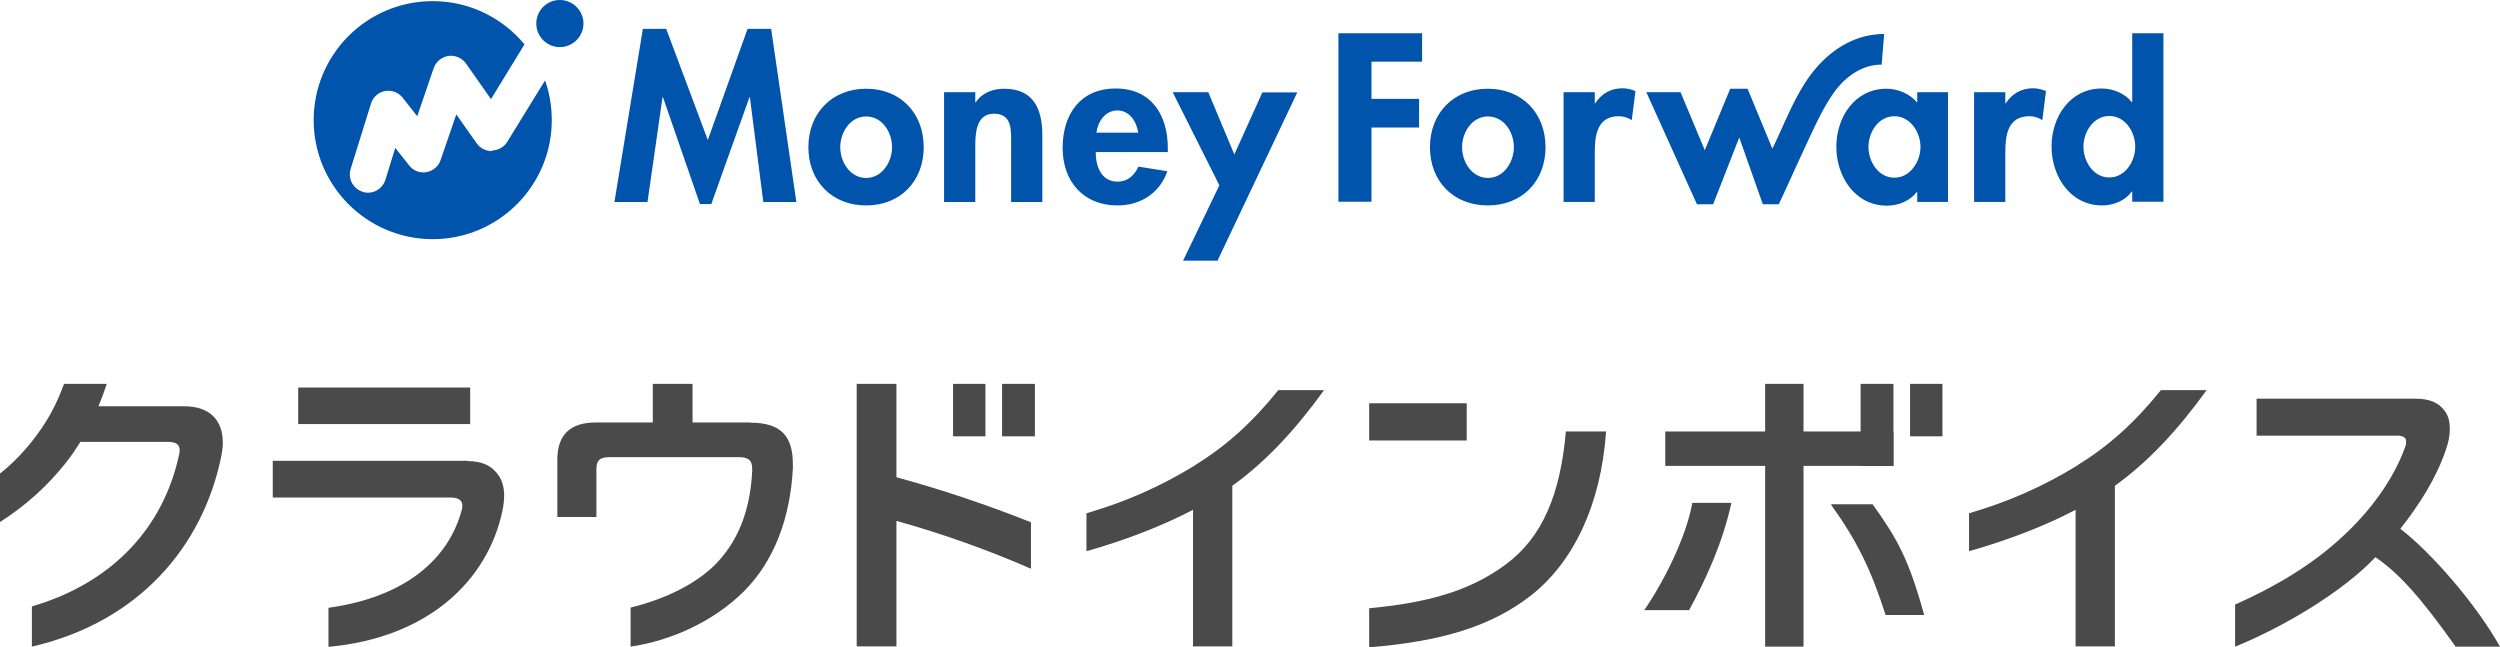
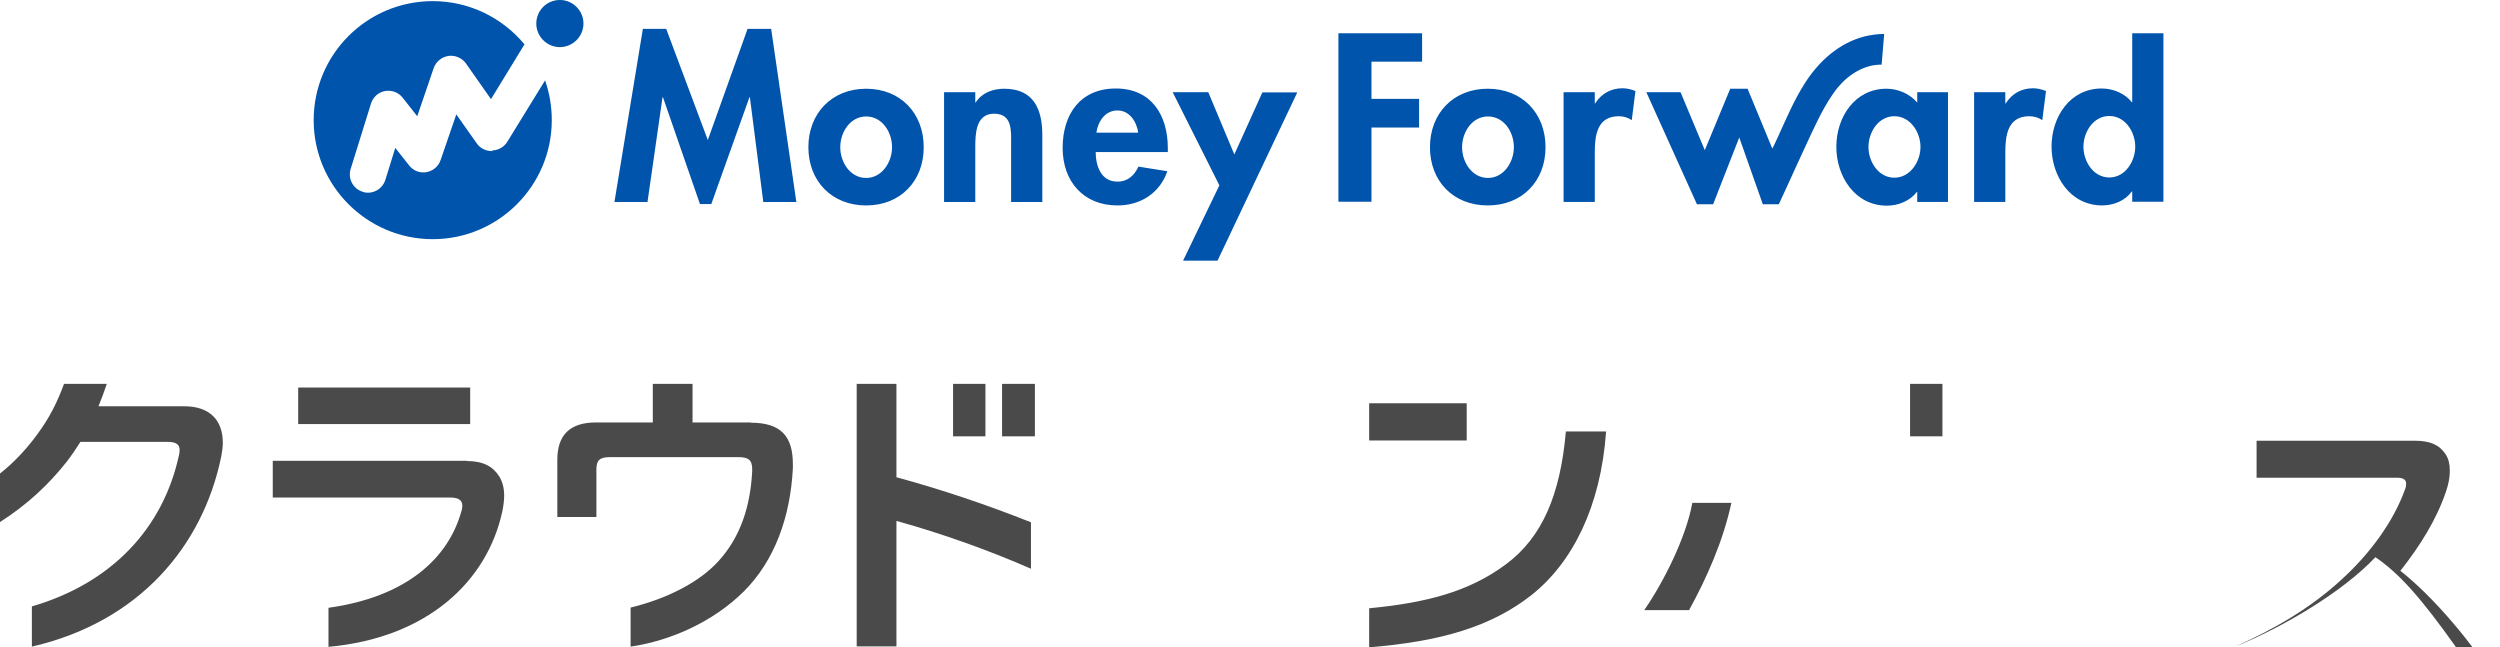
<svg xmlns="http://www.w3.org/2000/svg" fill="none" height="58" viewBox="0 0 224 58" width="224">
  <path d="m69.095 2.588 2.258 15.509h-2.962l-1.201-9.38h-.041l-3.417 9.567h-1.015l-3.314-9.567h-.041l-1.346 9.38h-2.962l2.547-15.509h2.092l3.728 9.96 3.562-9.96h2.133zm13.67 10.602c0 3.044-2.092 5.218-5.157 5.218s-5.178-2.174-5.178-5.218 2.113-5.239 5.178-5.239 5.157 2.174 5.157 5.239zm-2.837 0c0-1.367-.891-2.754-2.32-2.754s-2.32 1.408-2.32 2.754c0 1.346.891 2.754 2.32 2.754s2.32-1.429 2.32-2.754zm10.066-5.239c-.994 0-1.988.331-2.568 1.222h-.041v-.911h-2.796v9.836h2.796v-4.866c0-1.18.021-3.044 1.678-3.044 1.657 0 1.533 1.532 1.533 2.713v5.197h2.796v-6.005c0-2.278-.766-4.141-3.397-4.141zm14.643 5.342v.331h-6.462c0 1.242.476 2.651 1.947 2.651.932 0 1.512-.559 1.885-1.346l2.589.414c-.684 1.967-2.403 3.065-4.474 3.065-3.045 0-4.909-2.154-4.909-5.156s1.574-5.322 4.764-5.322c3.189 0 4.66 2.381 4.66 5.342zm-2.651-1.408c-.145-.994-.787-1.988-1.864-1.988-1.077 0-1.74.953-1.885 1.988zm8.616 1.967-2.34-5.591h-3.19l4.184 8.345-3.252 6.75h3.086l7.146-15.075h-3.128l-2.527 5.591zm27.878-.663c0 3.044-2.092 5.218-5.178 5.218s-5.178-2.174-5.178-5.218 2.113-5.239 5.178-5.239c3.066 0 5.178 2.174 5.178 5.239zm-2.837 0c0-1.367-.891-2.754-2.32-2.754s-2.32 1.408-2.32 2.754c0 1.346.891 2.754 2.32 2.754s2.32-1.429 2.32-2.754zm7.29-3.914h-.041v-1.015h-2.796v9.836h2.796v-4.431c0-1.532.207-3.251 2.154-3.251.414 0 .828.124 1.16.352l.331-2.609c-.352-.145-.766-.248-1.16-.248-1.035 0-1.884.476-2.444 1.346zm28.852-1.015h2.755v9.836h-2.755v-.89h-.041c-.601.787-1.637 1.222-2.672 1.222-2.879 0-4.536-2.63-4.536-5.28s1.657-5.197 4.494-5.197c1.015 0 2.072.435 2.755 1.242zm.29 4.908c0-1.325-.911-2.754-2.34-2.754s-2.32 1.429-2.32 2.754c0 1.325.891 2.754 2.32 2.754s2.34-1.45 2.34-2.754zm7.643-3.893h-.042v-1.015h-2.796v9.836h2.796v-4.431c0-1.532.208-3.251 2.154-3.251.415 0 .829.124 1.16.352l.332-2.609c-.352-.145-.767-.248-1.16-.248-1.036 0-1.885.476-2.444 1.346zm14.125-6.295v15.095h-2.796v-.911h-.041c-.58.808-1.616 1.242-2.651 1.242-2.879 0-4.536-2.63-4.536-5.28s1.657-5.197 4.494-5.197c1.015 0 2.071.435 2.693 1.222h.041v-6.171zm-2.526 10.167c0-1.325-.891-2.754-2.32-2.754s-2.32 1.429-2.32 2.754c0 1.325.891 2.754 2.32 2.754s2.32-1.45 2.32-2.754zm-71.374 4.928h2.941v-6.647h4.267v-2.568h-4.267v-3.334h4.536v-2.547h-7.498v15.095zm48.652-12.279.228-2.754c-.58 0-1.139.083-1.698.207-2.341.58-4.184 2.257-5.447 4.266-.932 1.47-1.616 3.085-2.341 4.68-.103.207-.186.414-.29.621-.062.145-.145.311-.248.497l-2.216-5.363h-1.554l-2.278 5.508-2.175-5.197h-3.065l4.536 10.043h1.449l2.341-5.984 2.113 5.984h1.429s.02-.062.041-.083c.414-.849 2.755-6.109 3.708-7.952.414-.787.973-1.739 1.532-2.423 1.036-1.242 2.465-2.091 3.977-2.05zm-124.499 7.744c-.559 0-1.077-.248-1.388-.704l-1.823-2.588-1.408 4.1c-.186.559-.683.973-1.264 1.077-.601.104-1.181-.124-1.553-.601l-1.243-1.574-.891 2.878c-.228.704-.87 1.139-1.553 1.139-.166 0-.331-.021-.476-.083-.87-.269-1.346-1.18-1.077-2.05l1.823-5.86c.186-.58.663-1.015 1.263-1.118.601-.104 1.201.124 1.574.601l1.305 1.657 1.47-4.307c.207-.58.704-.994 1.326-1.097.601-.083 1.222.186 1.574.683l2.237 3.189 3.003-4.908c-1.968-2.361-4.909-3.872-8.223-3.872-5.903 0-10.667 4.783-10.667 10.664 0 5.881 4.785 10.664 10.667 10.664s10.667-4.783 10.667-10.664c0-1.242-.207-2.443-.601-3.562l-3.376 5.487c-.29.476-.787.766-1.346.787zm6.069-13.542c-1.181 0-2.113.953-2.113 2.112 0 1.16.953 2.112 2.113 2.112 1.16 0 2.113-.953 2.113-2.112 0-1.16-.953-2.112-2.113-2.112z" fill="#0054ac" />
  <g fill="#4a4a4a">
    <path d="m88.295 34.394h-2.9v4.7h2.9zm-46.167.331h-15.41v3.272h15.41zm38.193-.331h-3.562v23.523h3.562v-11.244c3.977 1.097 8.285 2.63 12.054 4.286v-4.162c-3.852-1.532-7.871-2.899-12.054-4.038v-8.345zm9.465 0v4.7h2.941v-4.7zm-22.514 3.458h-5.219v-3.458h-3.562v3.458h-5.095c-2.299 0-3.459 1.097-3.459 3.334v5.135h3.5v-4.224c0-.849.269-1.139 1.243-1.139h11.474c.911 0 1.243.269 1.243 1.077v.186c-.166 3.21-1.077 5.902-2.983 8.014-1.74 1.946-4.681 3.417-7.912 4.204v3.499c3.542-.518 7.373-2.195 10.149-4.949 2.755-2.754 4.163-6.647 4.391-11.037 0-.104 0-.248 0-.352 0-2.464-1.015-3.727-3.79-3.727zm-25.393 3.437h-17.439v3.292h15.928c.746 0 1.056.269 1.056.725 0 .166-.021.331-.083.497-1.16 4.204-4.909 7.682-11.909 8.655v3.499c8.906-.808 14.229-5.902 15.575-12.134.104-.497.166-.994.166-1.408 0-.683-.145-1.242-.435-1.719-.559-.89-1.429-1.387-2.9-1.387zm-25.393-4.887h-7.663c.269-.642.518-1.325.746-2.009h-3.832c-.601 1.636-1.305 3.065-2.465 4.618-.994 1.346-2.133 2.526-3.272 3.417v4.348c2.465-1.574 4.37-3.375 5.944-5.363.435-.559.849-1.16 1.263-1.822h7.808c.808 0 1.098.269 1.077.766 0 .166-.021.29-.062.456-1.429 6.523-6.006 11.43-13.173 13.522v3.603c9.61-2.216 15.306-8.987 16.963-17.021.083-.456.145-.849.145-1.242 0-2.029-1.181-3.292-3.5-3.272z" />
-     <path d="m107.06 41.704c-3.231 1.967-6.255 3.272-9.714 4.286v3.396c3.376-.953 6.752-2.236 9.548-3.707v12.238h3.521v-14.391c2.962-2.133 5.572-4.908 8.223-8.573h-4.101c-2.32 2.878-4.639 4.99-7.477 6.73z" />
-     <path d="m186.138 41.704c-3.231 1.967-6.255 3.272-9.713 4.286v3.396c3.376-.953 6.752-2.236 9.548-3.707v12.238h3.521v-14.391c2.962-2.133 5.571-4.908 8.222-8.573h-4.1c-2.32 2.878-4.64 4.99-7.478 6.73z" />
-     <path d="m169.652 38.66v3.085h-8.057v16.193h-3.438v-16.193h-8.948v-3.085h8.948v-4.266h3.438v4.266z" />
    <path d="m147.324 54.666h4.018c1.554-2.837 3.024-6.088 3.791-9.608h-3.501c-.559 3.106-2.589 7.123-4.308 9.608z" />
-     <path d="m164.08 45.245c2.382 3.334 3.604 5.902 4.867 9.857h3.459c-1.408-5.094-2.423-6.833-4.618-9.919h-3.708z" />
    <path d="m174.043 34.394h-2.9v4.7h2.9z" />
-     <path d="m169.652 34.394h-2.941v7.351h2.941z" />
-     <path d="m220.023 57.938c-3.086-4.348-5.074-6.585-7.187-8.014-2.92 3.106-8.305 6.295-12.572 8.014v-3.769c3.542-1.574 6.814-3.499 9.507-5.984 2.651-2.402 4.701-5.28 5.716-8.096.083-.186.104-.373.104-.518 0-.373-.269-.538-.849-.538h-12.552v-3.313h14.188c1.367 0 2.195.373 2.755 1.222.248.373.372.87.372 1.45s-.103 1.201-.352 1.905c-.849 2.506-2.32 4.845-4.08 7.082 2.755 2.133 6.69 6.606 8.927 10.56h-3.998z" />
+     <path d="m220.023 57.938c-3.086-4.348-5.074-6.585-7.187-8.014-2.92 3.106-8.305 6.295-12.572 8.014c3.542-1.574 6.814-3.499 9.507-5.984 2.651-2.402 4.701-5.28 5.716-8.096.083-.186.104-.373.104-.518 0-.373-.269-.538-.849-.538h-12.552v-3.313h14.188c1.367 0 2.195.373 2.755 1.222.248.373.372.87.372 1.45s-.103 1.201-.352 1.905c-.849 2.506-2.32 4.845-4.08 7.082 2.755 2.133 6.69 6.606 8.927 10.56h-3.998z" />
    <path d="m140.303 38.66c-.497 5.632-2.092 9.484-5.406 11.927-3.355 2.485-7.249 3.437-12.22 3.914v3.499c6.379-.518 10.936-1.843 14.54-4.68 3.666-2.899 6.213-7.91 6.69-14.66h-3.583z" />
    <path d="m131.417 36.133h-8.74v3.334h8.74z" />
  </g>
</svg>